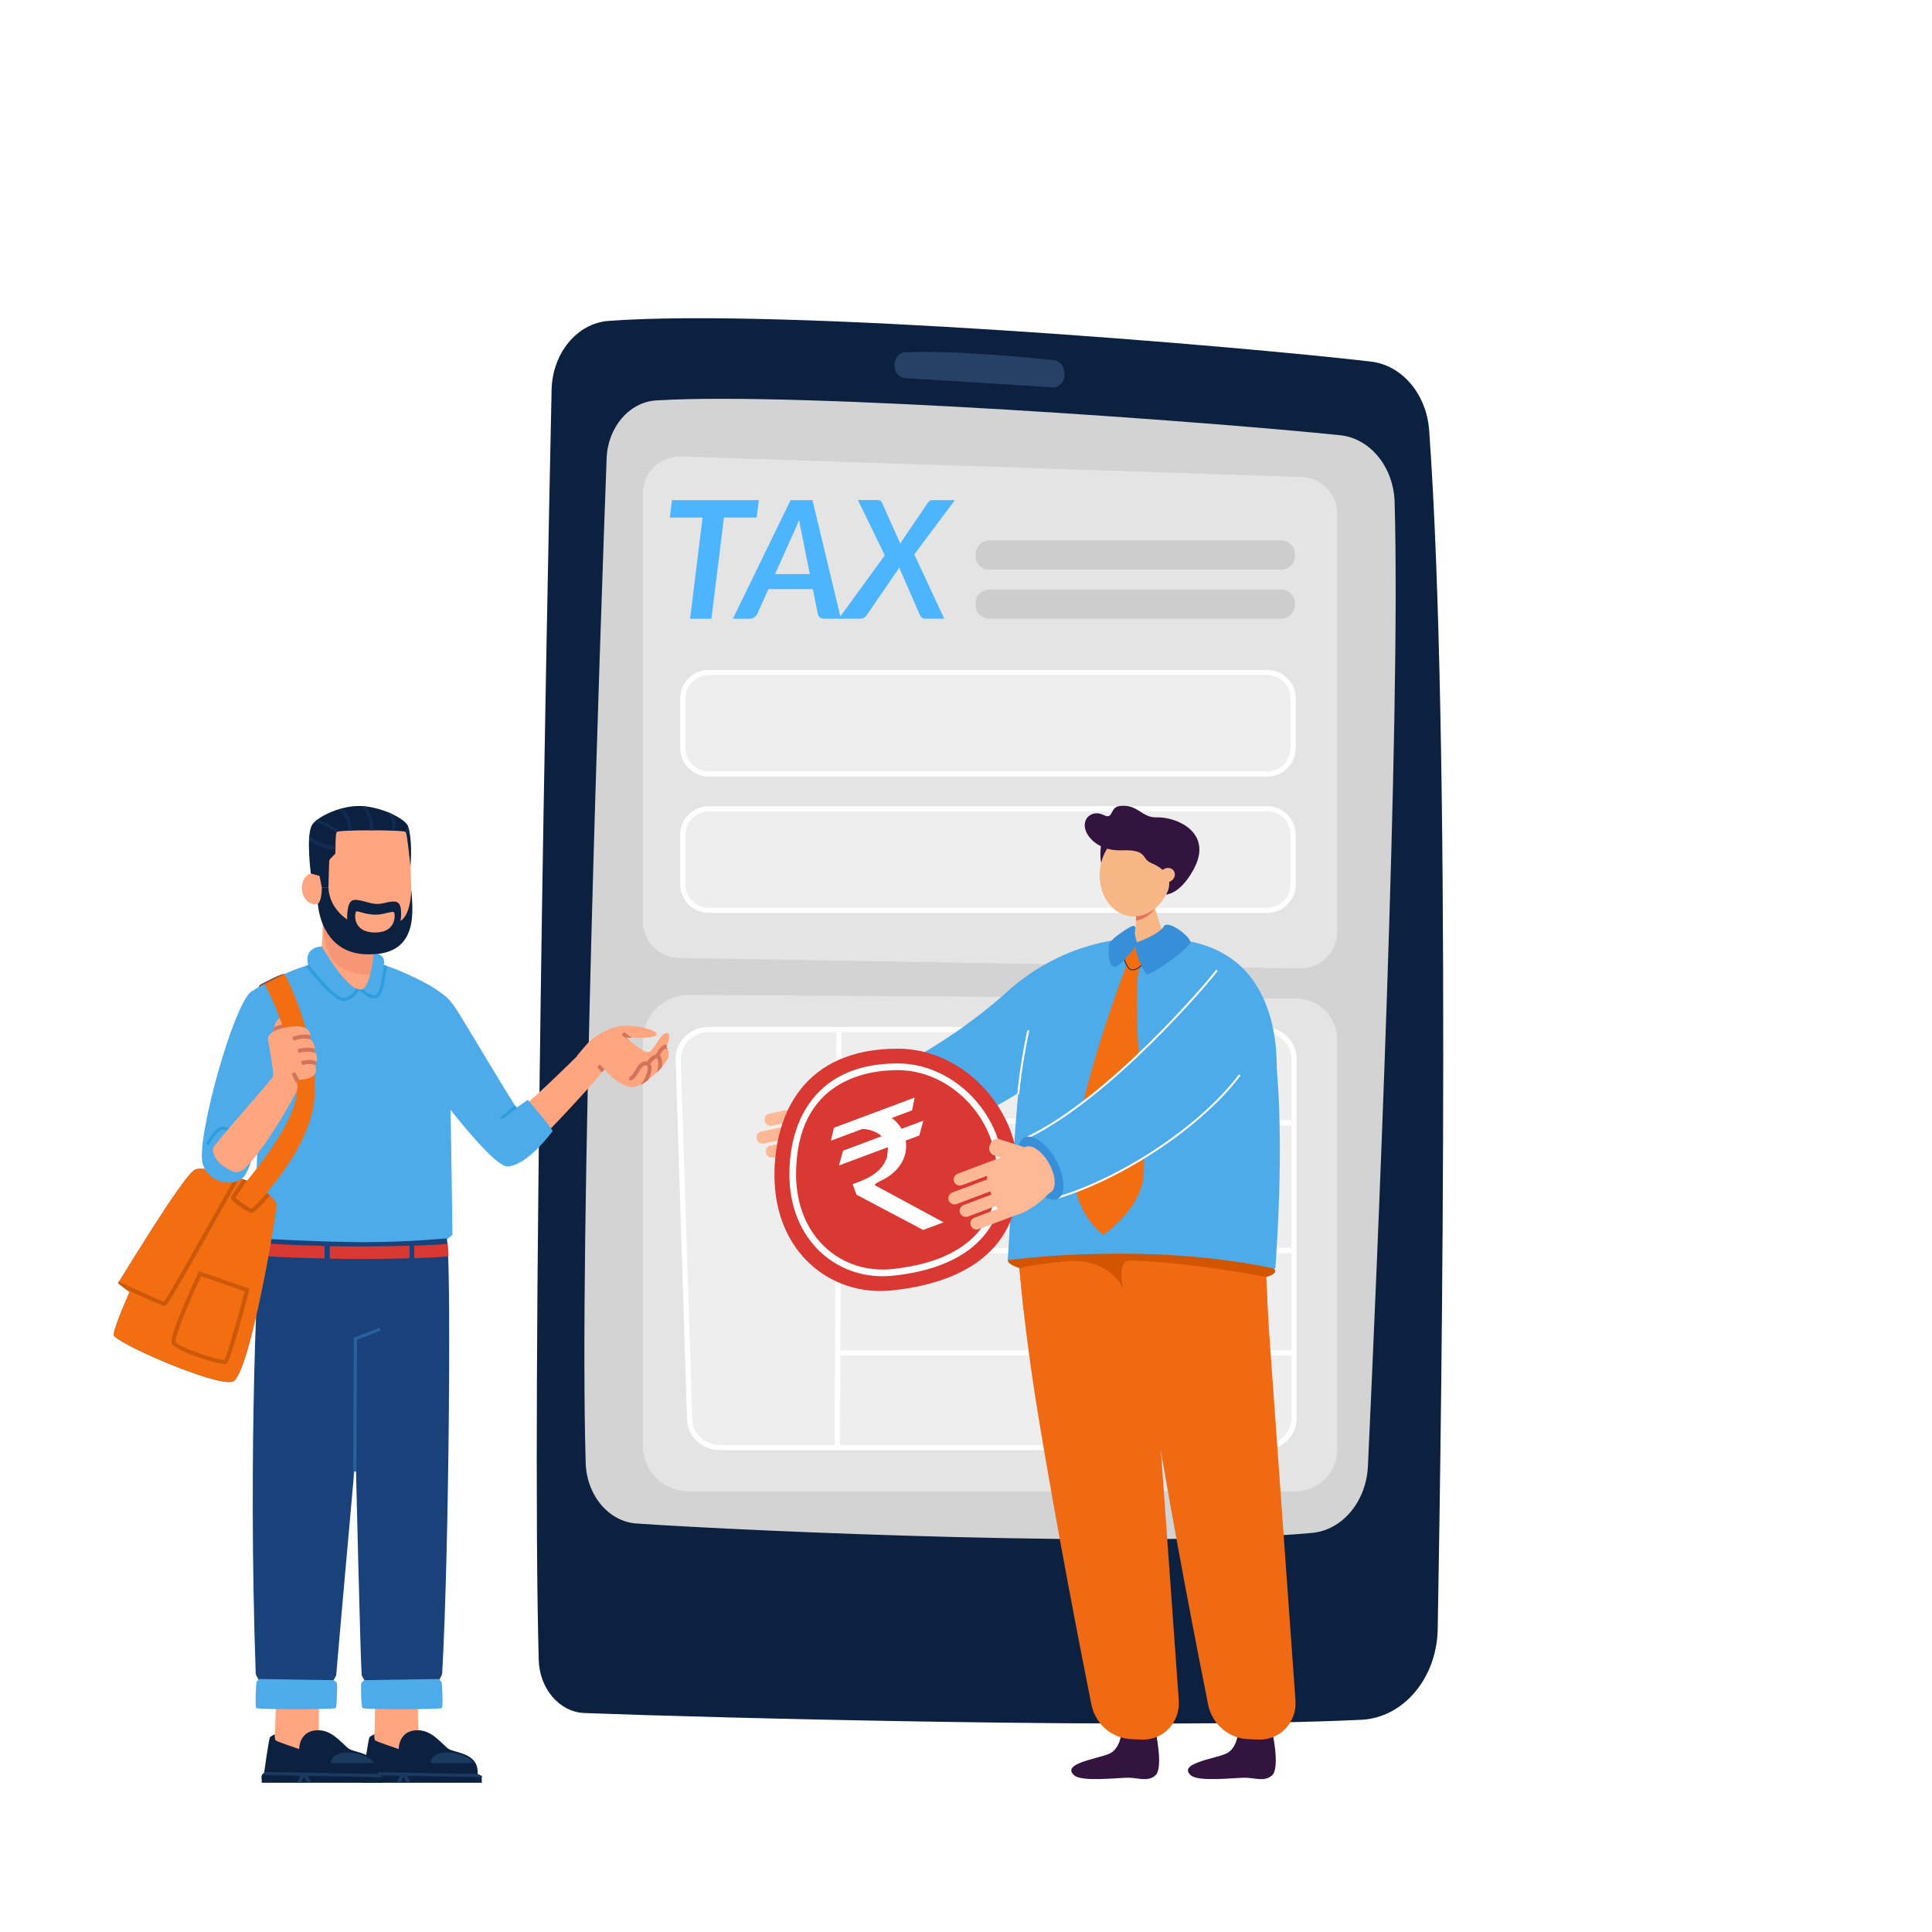
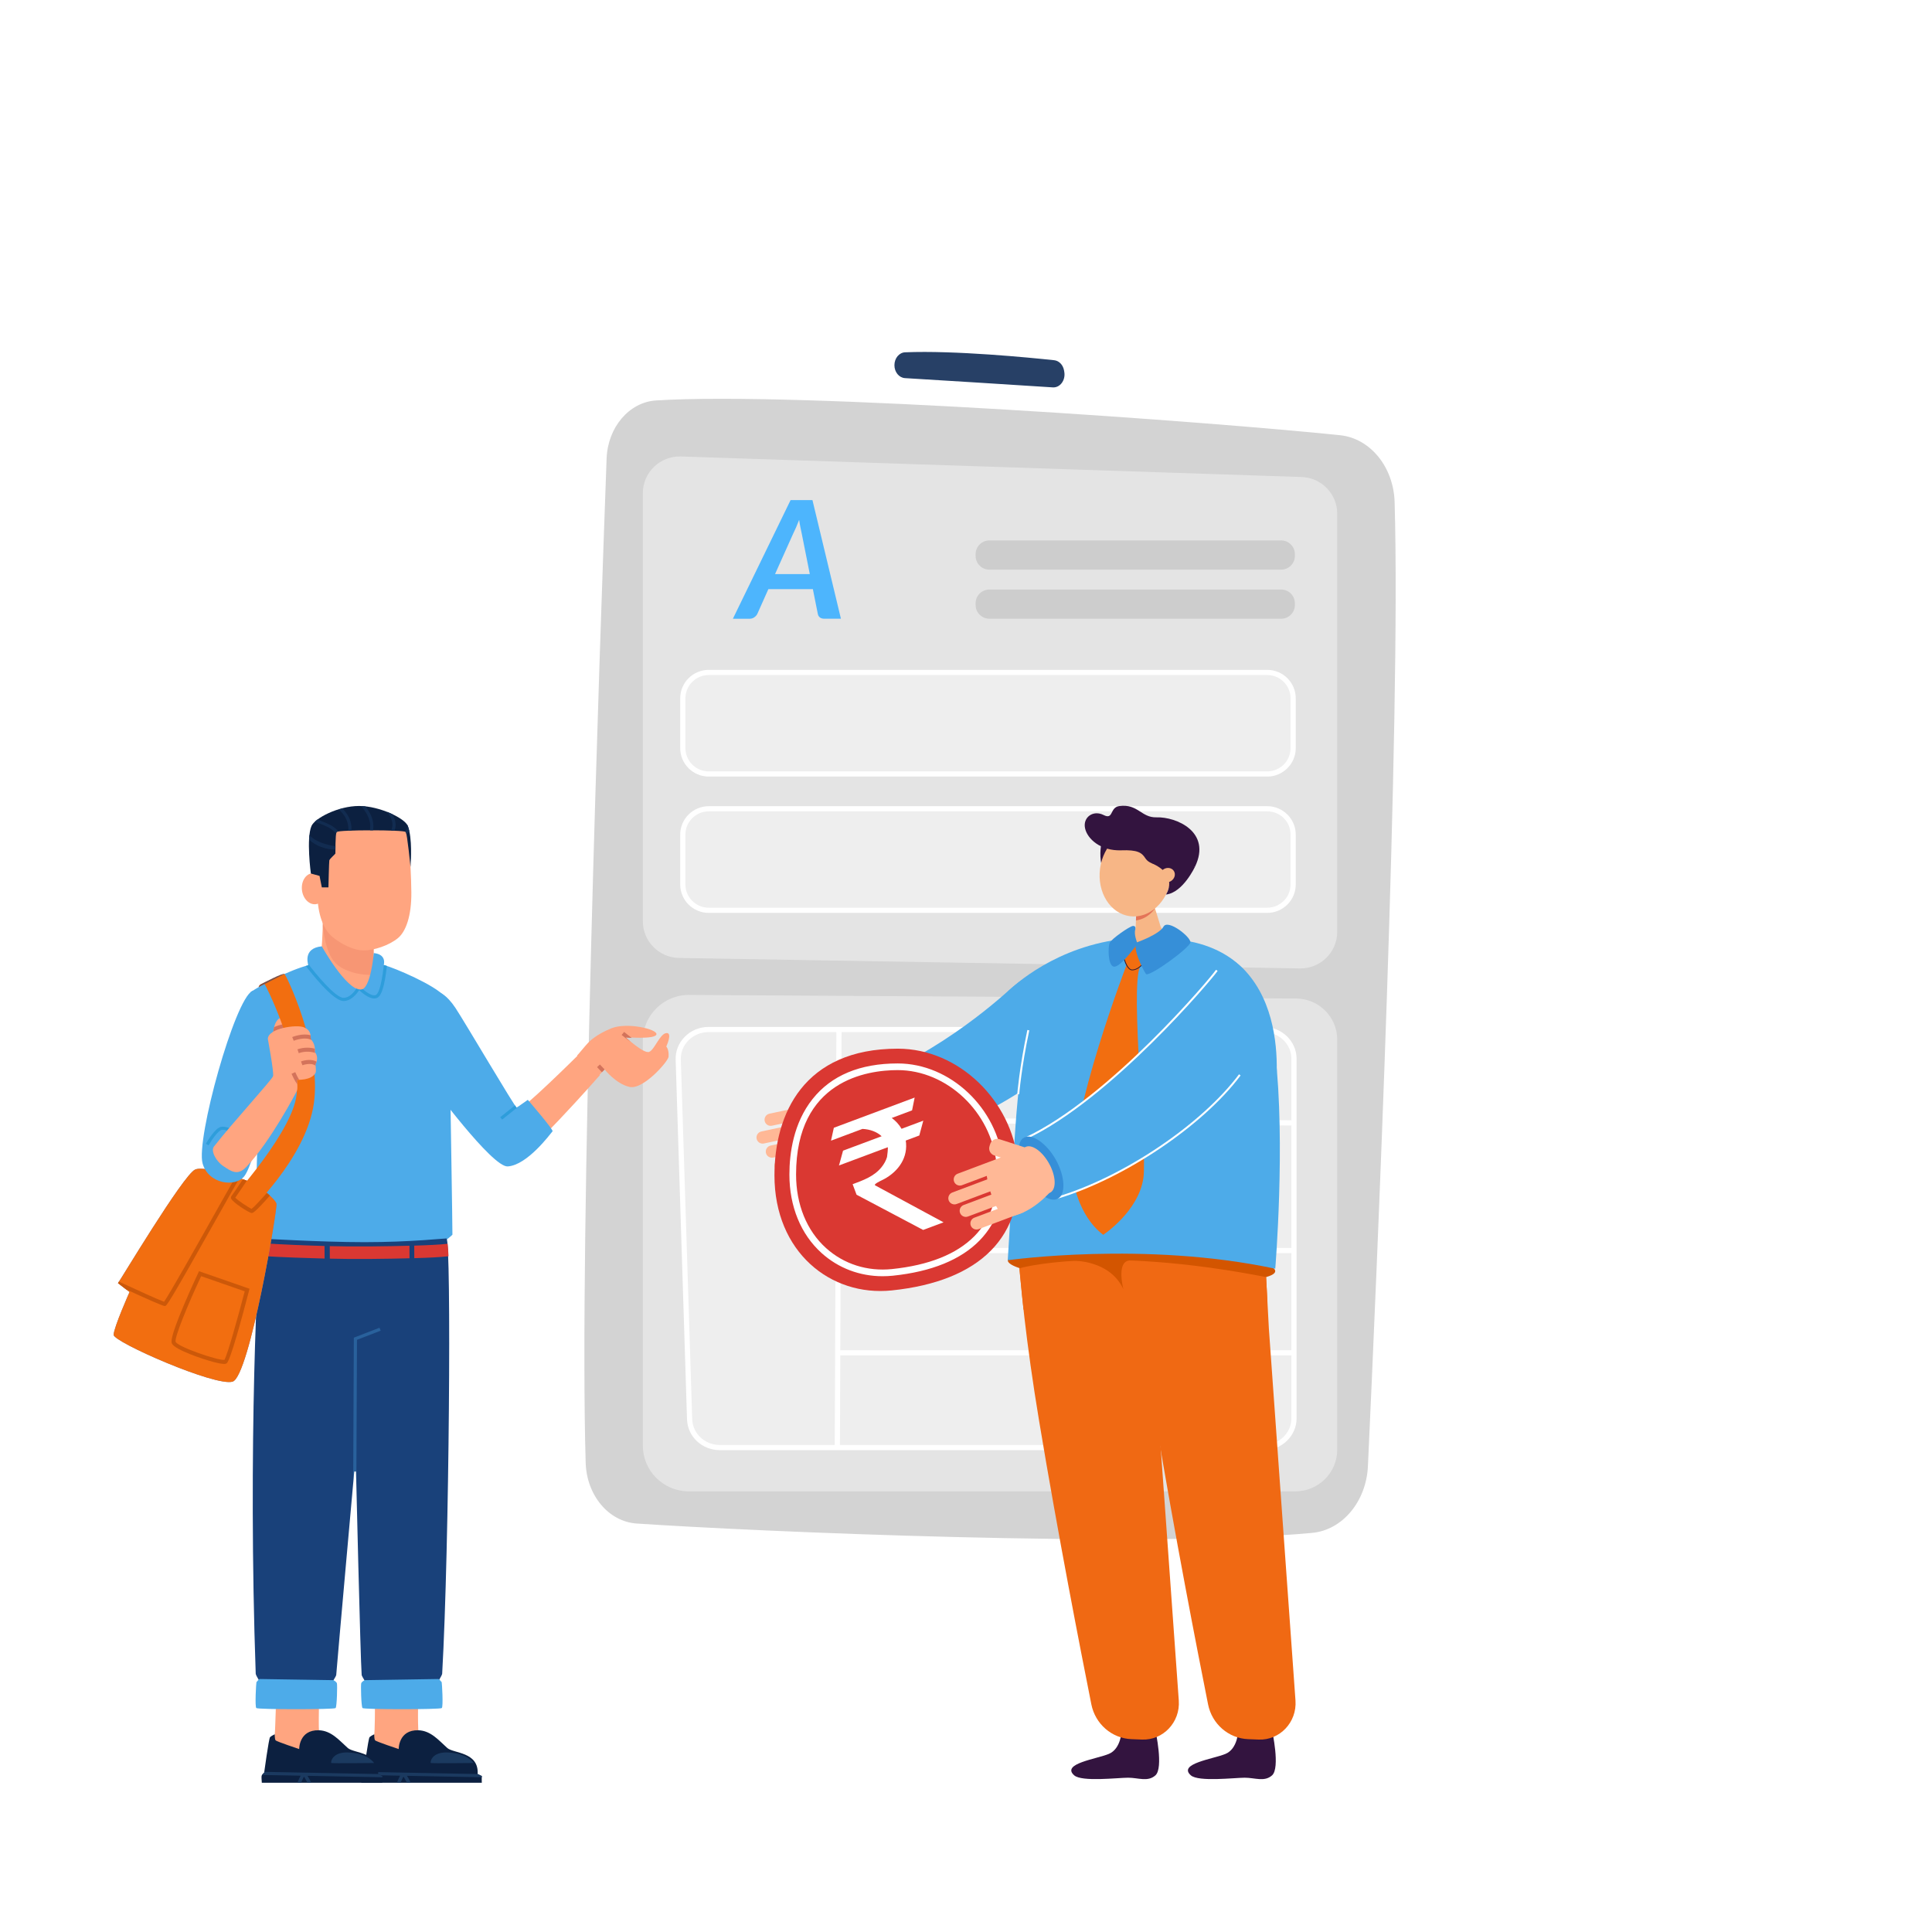
<svg xmlns="http://www.w3.org/2000/svg" width="170" height="170" viewBox="0 0 170 170" fill="none">
  <rect width="170" height="170" fill="white" />
  <g clip-path="url(#clip0_8962_6560)">
-     <path d="M48.536 34.303C48.115 54.005 46.753 121.968 47.403 146.05C47.472 148.602 49.231 150.65 51.424 150.733C62.273 151.146 102.048 152.192 119.794 151.326C123.49 151.146 126.429 147.662 126.506 143.361C126.874 122.68 127.688 64.514 125.754 37.869C125.523 34.676 123.368 32.134 120.626 31.815C108.813 30.441 68.868 27.081 53.535 28.238C50.771 28.447 48.604 31.081 48.536 34.303Z" fill="#0C2040" />
    <path d="M53.376 40.347C52.792 56.251 50.95 109.156 51.535 128.718C51.621 131.577 53.557 133.889 56.014 134.057C66.125 134.745 100.624 136.262 115.455 134.882C118.126 134.633 120.22 132.121 120.366 129.01C121.117 112.787 123.276 63.523 122.715 44.18C122.626 41.094 120.57 38.574 117.926 38.297C106.987 37.154 70.33 34.437 57.726 35.236C55.36 35.387 53.478 37.594 53.376 40.347Z" fill="#D3D3D3" />
    <path d="M78.702 32.136C78.702 32.74 79.107 33.238 79.627 33.271C82.19 33.428 89.408 33.869 92.635 34.086C93.271 34.13 93.771 33.463 93.65 32.736L93.63 32.612C93.547 32.115 93.194 31.743 92.76 31.696C90.58 31.463 83.999 30.819 79.639 31C79.113 31.022 78.702 31.527 78.702 32.136Z" fill="#274066" />
    <path opacity="0.39" d="M60.496 131.229C58.305 131.163 56.563 129.377 56.563 127.198V91.578C56.563 89.296 58.466 87.468 60.76 87.547L114.045 87.861C116.047 87.873 117.665 89.49 117.665 91.481V127.558C117.665 129.585 116.013 131.228 113.974 131.228H60.496V131.229Z" fill="white" />
    <path opacity="0.39" d="M117.664 81.994C117.664 83.793 116.18 85.244 114.371 85.213L59.697 84.292C57.949 84.23 56.565 82.804 56.565 81.065V43.392C56.565 41.568 58.086 40.105 59.92 40.166L114.526 41.973C116.277 42.031 117.665 43.459 117.665 45.2L117.664 81.994Z" fill="white" />
    <path opacity="0.77" d="M112.726 50.124H87.059C86.39 50.124 85.847 49.586 85.847 48.919V48.759C85.847 48.095 86.389 47.554 87.059 47.554H112.726C113.394 47.554 113.938 48.093 113.938 48.759V48.919C113.938 49.586 113.396 50.124 112.726 50.124Z" fill="#C6C6C6" />
    <path opacity="0.77" d="M112.726 54.443H87.059C86.39 54.443 85.847 53.904 85.847 53.238V53.078C85.847 52.413 86.389 51.873 87.059 51.873H112.726C113.394 51.873 113.938 52.412 113.938 53.078V53.238C113.938 53.904 113.396 54.443 112.726 54.443Z" fill="#C6C6C6" />
    <path opacity="0.39" d="M111.266 127.375H63.425C61.982 127.375 60.799 126.269 60.755 124.878L59.756 93.242C59.711 91.79 60.918 90.588 62.425 90.588H111.266C112.74 90.588 113.937 91.74 113.937 93.162V124.799C113.937 126.223 112.74 127.375 111.266 127.375Z" fill="white" />
    <path d="M111.19 127.602H63.349C61.771 127.602 60.498 126.409 60.452 124.886L59.452 93.249C59.428 92.501 59.708 91.788 60.239 91.243C60.792 90.675 61.542 90.362 62.349 90.362H111.19C112.789 90.362 114.089 91.62 114.089 93.165V124.802C114.089 126.345 112.789 127.602 111.19 127.602ZM62.349 90.816C61.667 90.816 61.034 91.08 60.567 91.558C60.122 92.015 59.889 92.609 59.908 93.234L60.908 124.87C60.948 126.147 62.02 127.147 63.349 127.147H111.19C112.536 127.147 113.633 126.094 113.633 124.799V93.164C113.633 91.869 112.538 90.816 111.19 90.816H62.349Z" fill="white" />
    <path d="M73.595 90.388L73.45 127.374L73.907 127.376L74.053 90.39L73.595 90.388Z" fill="white" />
    <path d="M101.725 90.388L101.579 127.374L102.037 127.376L102.183 90.39L101.725 90.388Z" fill="white" />
    <path d="M73.824 98.319L73.821 98.774L113.861 99.034L113.864 98.579L73.824 98.319Z" fill="white" />
    <path d="M113.858 109.808H73.711V110.263H113.858V109.808Z" fill="white" />
    <path d="M113.914 118.807H73.768V119.262H113.914V118.807Z" fill="white" />
    <path d="M111.502 68.333H62.368C60.981 68.333 59.853 67.211 59.853 65.832V61.442C59.853 60.063 60.981 58.942 62.368 58.942H111.501C112.888 58.942 114.015 60.063 114.015 61.442V65.832C114.015 67.21 112.888 68.333 111.502 68.333ZM62.368 59.397C61.234 59.397 60.311 60.315 60.311 61.442V65.832C60.311 66.96 61.234 67.878 62.368 67.878H111.501C112.635 67.878 113.558 66.96 113.558 65.832V61.442C113.558 60.315 112.635 59.397 111.501 59.397H62.368Z" fill="white" />
    <path opacity="0.39" d="M111.295 68.105H62.276C60.983 68.105 59.933 67.061 59.933 65.775V61.498C59.933 60.212 60.983 59.169 62.276 59.169H111.295C112.588 59.169 113.638 60.212 113.638 61.498V65.775C113.638 67.062 112.59 68.105 111.295 68.105Z" fill="white" />
-     <path d="M66.774 44.003L66.578 45.541H63.702L62.598 54.444H60.723L61.82 45.541H58.938L59.127 44.003H66.774Z" fill="#4DB5FD" />
    <path d="M73.995 54.443H72.534C72.37 54.443 72.239 54.404 72.142 54.328C72.045 54.251 71.984 54.148 71.961 54.018L71.525 51.837H67.611L66.638 54.018C66.585 54.128 66.497 54.227 66.377 54.314C66.255 54.401 66.121 54.445 65.971 54.445H64.488L69.565 44.004H71.489L73.995 54.443ZM68.198 50.514H71.256L70.544 46.939C70.505 46.766 70.466 46.584 70.429 46.391C70.389 46.199 70.354 45.983 70.319 45.742C70.227 45.983 70.136 46.205 70.047 46.41C69.958 46.615 69.874 46.794 69.797 46.947L68.198 50.514Z" fill="#4DB5FD" />
-     <path d="M77.851 48.868L75.491 44.001H77.198C77.325 44.001 77.415 44.02 77.47 44.056C77.526 44.091 77.573 44.153 77.612 44.24L79.224 47.843C79.272 47.742 79.33 47.641 79.399 47.54L81.628 44.262C81.743 44.088 81.887 44.003 82.056 44.003H84.024L80.45 48.783L83.087 54.443H81.401C81.275 54.443 81.178 54.409 81.108 54.342C81.037 54.275 80.983 54.201 80.944 54.119L79.121 49.938C79.096 49.977 79.074 50.016 79.052 50.053C79.03 50.092 79.007 50.131 78.983 50.168L76.267 54.117C76.184 54.238 76.095 54.322 75.998 54.37C75.901 54.418 75.795 54.442 75.678 54.442H73.797L77.851 48.868Z" fill="#4DB5FD" />
    <path opacity="0.39" d="M111.295 80.248H62.276C60.983 80.248 59.933 79.205 59.933 77.919V73.642C59.933 72.356 60.983 71.313 62.276 71.313H111.295C112.588 71.313 113.638 72.356 113.638 73.642V77.919C113.638 79.206 112.59 80.248 111.295 80.248Z" fill="white" />
    <path d="M111.502 80.327H62.368C60.981 80.327 59.853 79.206 59.853 77.827V73.437C59.853 72.058 60.981 70.937 62.368 70.937H111.501C112.888 70.937 114.015 72.058 114.015 73.437V77.827C114.015 79.206 112.888 80.327 111.502 80.327ZM62.368 71.392C61.234 71.392 60.311 72.31 60.311 73.437V77.827C60.311 78.954 61.234 79.872 62.368 79.872H111.501C112.635 79.872 113.558 78.954 113.558 77.827V73.437C113.558 72.31 112.635 71.392 111.501 71.392H62.368Z" fill="white" />
  </g>
  <path d="M74.028 95.822C81.753 93.558 88.047 87.779 88.753 87.155C91.936 84.345 94.654 84.409 95.631 85.262C96.547 86.062 96.125 89.364 95.966 89.739C93.732 95.007 83.56 100.319 76.073 101.388L74.028 95.822Z" fill="#4DABE9" />
  <path d="M76.085 101.483C75.314 101.756 74.221 100.638 73.657 99.1C73.093 97.564 73.183 95.989 73.953 95.716C74.723 95.443 75.879 96.571 76.442 98.109C77.007 99.647 76.855 101.21 76.085 101.483Z" fill="#2F1A31" />
  <path d="M75.51 100.848C74.919 101.06 74.084 100.269 73.649 99.087C73.214 97.904 73.344 96.773 73.935 96.562C74.526 96.351 75.361 97.139 75.796 98.324C76.231 99.507 76.104 100.637 75.51 100.848Z" fill="#F7B686" />
  <path d="M72.96 100.253C73.022 100.544 72.835 100.832 72.545 100.894L68.035 101.856C67.744 101.918 67.456 101.731 67.394 101.441C67.332 101.15 67.518 100.862 67.809 100.8L72.319 99.838C72.609 99.776 72.9 99.962 72.96 100.253Z" fill="#FFB896" />
  <path d="M72.673 98.901C72.735 99.192 72.549 99.48 72.258 99.542L67.217 100.618C66.926 100.68 66.638 100.494 66.576 100.203C66.514 99.912 66.7 99.624 66.991 99.562L72.035 98.486C72.323 98.424 72.611 98.61 72.673 98.901Z" fill="#FFB896" />
  <path d="M75.219 97.978L75.135 98.149C74.976 98.469 74.581 98.604 74.26 98.442L71.129 96.882C70.809 96.723 70.674 96.328 70.836 96.007L70.921 95.836C71.079 95.515 71.475 95.381 71.795 95.543L74.926 97.103C75.249 97.262 75.381 97.657 75.219 97.978Z" fill="#F7B686" />
  <path d="M72.384 97.55C72.446 97.841 72.26 98.129 71.969 98.191L67.926 99.053C67.635 99.115 67.347 98.929 67.285 98.638C67.223 98.347 67.409 98.059 67.7 97.997L71.743 97.135C72.034 97.073 72.322 97.259 72.384 97.55Z" fill="#FFB896" />
  <path d="M75.725 100.623C75.725 100.623 73.449 102.708 71.285 102.348C70.537 102.223 69.796 98.221 70.467 97.696C71.138 97.172 73.924 96.856 73.924 96.856L75.725 100.623Z" fill="#F7B686" />
  <path d="M73.251 101.595C73.313 101.886 73.126 102.172 72.836 102.234L68.803 103.093C68.512 103.156 68.226 102.969 68.164 102.678C68.102 102.388 68.288 102.102 68.579 102.04L72.612 101.18C72.903 101.118 73.188 101.307 73.251 101.595Z" fill="#F7B686" />
  <path d="M98.697 152.272C98.697 152.272 98.657 153.875 97.573 154.327C96.49 154.78 93.349 155.187 94.522 156.216C95.195 156.807 98.368 156.424 99.266 156.424C100.162 156.424 101.002 156.815 101.668 156.216C102.401 155.557 101.668 152.272 101.668 152.272C101.668 152.272 100.895 152.675 100.2 152.658C99.196 152.633 98.697 152.272 98.697 152.272Z" fill="#33143F" />
  <path d="M89.343 103.932C89.343 103.932 89.127 111.161 91.433 125.03C93.097 135.041 95.065 145.129 96.029 149.967C96.375 151.697 97.828 152.961 99.555 153.031L100.482 153.068C102.345 153.143 103.859 151.542 103.724 149.637L101.384 116.915L100.807 106.146L89.343 103.932Z" fill="#F06913" />
  <path d="M108.96 152.272C108.96 152.272 108.921 153.875 107.837 154.327C106.754 154.78 103.613 155.187 104.786 156.216C105.459 156.807 108.632 156.424 109.529 156.424C110.426 156.424 111.266 156.815 111.932 156.216C112.665 155.557 111.932 152.272 111.932 152.272C111.932 152.272 111.159 152.675 110.464 152.658C109.462 152.633 108.96 152.272 108.96 152.272Z" fill="#33143F" />
  <path d="M99.61 103.932C99.61 103.932 99.394 111.161 101.702 125.03C103.367 135.041 105.335 145.129 106.299 149.967C106.644 151.697 108.098 152.961 109.822 153.031L110.749 153.068C112.612 153.143 114.128 151.542 113.992 149.637L111.651 116.915L111.074 106.146L99.61 103.932Z" fill="#F06913" />
  <path d="M112.209 111.854C112.187 112.726 106.911 113.071 100.389 112.87C93.867 112.666 88.654 111.764 88.676 110.892C88.698 110.02 93.946 109.508 100.471 109.712C106.993 109.913 112.231 110.982 112.209 111.854Z" fill="#D35500" />
  <path d="M110.609 87.161C110.609 87.161 109.456 82.589 100.946 82.542C88.674 82.475 89.81 93.753 88.674 110.89C88.674 110.89 100.762 109.181 112.212 111.638C112.212 111.638 113.126 100.621 112.207 92.667C111.929 90.274 111.226 88.778 110.609 87.161Z" fill="#4DABE9" />
  <path d="M112.189 96.275L108.196 89.581C108.196 89.581 96.026 90.687 92.796 90.155C89.566 89.623 88.678 87.251 88.678 87.251C88.678 87.251 92.12 83.69 97.969 82.738C98.518 82.649 99.087 82.582 99.678 82.544C100.67 82.48 101.659 82.564 102.635 82.604C114.351 83.064 112.189 96.275 112.189 96.275Z" fill="#4DABE9" />
  <path d="M89.7 111.598C89.7 111.598 96.769 109.519 111.407 112.373L111.519 114.478L90.061 115.236L89.7 111.598Z" fill="#F06913" />
  <path d="M94.508 110.942C94.508 110.942 97.637 110.865 98.847 113.429C98.847 113.429 98.171 110.87 99.488 110.91C100.032 110.927 98.944 110.559 98.944 110.559L94.508 110.942Z" fill="#D35500" />
  <path d="M103.71 82.742C102.831 83.828 101.248 83.674 100.011 83.127C99.017 82.687 99.158 82.697 99.295 82.536C99.633 82.141 99.911 82.044 99.929 81.589L99.954 80.993L99.956 80.918L99.988 80.14L100.043 78.799L100.187 75.27L101.288 78.819L101.474 79.422L102.115 81.497C102.324 82.165 103.703 82.742 103.71 82.742Z" fill="#F7B686" />
  <path d="M101.609 79.954C101.609 79.954 101.08 80.831 99.954 80.995L99.957 80.921L99.989 80.143C100.595 80.083 101.609 79.954 101.609 79.954Z" fill="#E47458" />
  <path d="M100.925 83.304C100.925 83.304 99.429 82.842 99.032 83.2C98.634 83.558 98.927 85.2 99.616 85.347C100.306 85.493 101.606 83.7 100.925 83.304Z" fill="#F26E10" />
  <path d="M100.048 82.916C100.048 82.916 101.998 82.226 102.381 81.537C102.761 80.847 104.781 82.442 104.746 82.916C104.712 83.391 101.072 86.032 100.833 85.699C100.597 85.366 99.571 83.369 100.048 82.916Z" fill="#368FD8" />
  <path d="M100.049 82.916C100.049 82.916 99.758 82.193 99.897 81.798C99.897 81.798 99.989 81.452 99.694 81.475C99.395 81.5 97.778 82.628 97.636 82.973C97.495 83.319 97.47 84.936 97.994 85.055C98.518 85.175 99.778 83.438 99.927 83.264C100.074 83.092 100.049 82.916 100.049 82.916Z" fill="#368FD8" />
  <path d="M99.201 84.711C99.201 84.711 94.057 98.044 94.4 103.632C94.4 103.632 94.763 106.892 97.073 108.654C97.073 108.654 100.194 106.609 100.612 103.632C100.957 101.187 99.431 87.019 100.311 85.064L99.201 84.711Z" fill="#F26E10" />
  <path d="M99.63 85.381C99.625 85.381 99.623 85.381 99.618 85.381C99.163 85.374 98.917 84.487 98.907 84.449L98.976 84.432C98.979 84.439 99.22 85.304 99.62 85.312C99.623 85.312 99.627 85.312 99.63 85.312C100.037 85.312 100.403 84.934 100.405 84.929L100.457 84.979C100.442 84.996 100.067 85.381 99.63 85.381Z" fill="#2F1A31" />
  <path d="M96.924 74.191C96.924 74.191 96.701 75.05 96.924 76.126C97.148 77.202 98.243 74.556 98.243 74.556L96.924 74.191Z" fill="#33143F" />
  <path d="M96.793 76.436C97.066 74.354 98.689 72.848 100.416 73.077C102.143 73.303 103.32 75.176 103.047 77.258C102.774 79.341 101.151 80.846 99.424 80.618C97.697 80.392 96.52 78.518 96.793 76.436Z" fill="#F7B686" />
  <path d="M103.126 76.168L101.6 76.009C101.265 75.974 100.957 75.793 100.775 75.509C100.462 75.02 100.087 74.769 98.661 74.821C96.857 74.888 95.666 73.815 95.473 72.87C95.274 71.906 96.196 71.255 97.103 71.713C98.007 72.172 97.62 71.047 98.492 70.927C100.119 70.704 100.425 71.959 101.757 71.919C103.503 71.864 106.634 73.193 105.148 76.269L103.126 76.168Z" fill="#33143F" />
  <path d="M105.146 76.269C105.146 76.269 104.093 78.546 102.597 78.712C102.597 78.712 103.807 76.978 101.258 75.922C101.258 75.922 103.598 75.554 105.146 76.269Z" fill="#33143F" />
  <path d="M103.039 77.525C102.719 77.728 102.314 77.661 102.13 77.376C101.948 77.09 102.06 76.692 102.381 76.489C102.701 76.285 103.106 76.352 103.29 76.638C103.472 76.926 103.36 77.323 103.039 77.525Z" fill="#F7B686" />
  <path d="M90.202 100.185C97.505 96.799 106.554 86.169 107.071 85.381C107.486 84.748 108.902 85.834 109.993 86.532C111.017 87.188 111.091 90.515 110.989 90.91C109.563 96.451 100.293 103.214 93.049 105.386L90.202 100.185Z" fill="#4DABE9" />
  <path d="M93.006 105.489L90.079 100.147L90.163 100.107C97.575 96.671 106.548 86.019 106.997 85.335L107.142 85.43C106.694 86.113 97.747 96.733 90.32 100.226L93.09 105.285C98.917 103.521 105.755 98.907 109.025 94.529L109.162 94.631C105.859 99.051 98.944 103.71 93.073 105.469L93.006 105.489Z" fill="white" />
  <path d="M93.077 105.477C92.357 105.863 91.109 104.918 90.322 103.482C89.534 102.046 89.39 100.478 90.111 100.093C90.831 99.708 92.143 100.652 92.928 102.088C93.716 103.524 93.798 105.092 93.077 105.477Z" fill="#368FD8" />
  <path d="M92.411 104.938C91.857 105.234 90.916 104.578 90.309 103.472C89.703 102.367 89.661 101.229 90.217 100.933C90.772 100.637 91.713 101.293 92.319 102.399C92.926 103.502 92.966 104.64 92.411 104.938Z" fill="#FFB896" />
  <path d="M68.146 103.424C68.146 98.025 70.713 92.275 79.002 92.275C84.401 92.275 89.023 96.882 89.565 102.251C90.226 108.778 86.263 112.742 78.46 113.547C73.094 114.101 68.146 110.172 68.146 103.424Z" fill="#DA3832" />
  <path d="M77.659 112.297C75.648 112.297 73.767 111.586 72.289 110.254C70.465 108.609 69.461 106.157 69.461 103.349C69.461 101.488 69.814 98.825 71.499 96.705C73.149 94.628 75.668 93.574 78.988 93.574C83.615 93.574 87.774 97.498 88.263 102.323C88.84 108.018 85.394 111.544 78.558 112.252C78.255 112.282 77.957 112.297 77.659 112.297ZM78.988 94.161C76.299 94.161 70.048 95.055 70.048 103.349C70.048 105.988 70.985 108.286 72.682 109.817C74.252 111.233 76.317 111.892 78.496 111.666C81.736 111.33 84.174 110.356 85.739 108.773C87.294 107.198 87.948 105.046 87.68 102.38C87.22 97.848 83.321 94.161 78.988 94.161Z" fill="white" />
  <path d="M79.697 100.36L80.891 99.914L81.242 98.61L79.33 99.325C79.109 98.942 78.812 98.624 78.467 98.372L80.255 97.703L80.482 96.577L73.371 99.235L73.122 100.369L75.888 99.335C76.569 99.367 77.166 99.597 77.578 99.98L74.181 101.249L73.873 102.378L73.819 102.553L78.113 100.948C78.156 100.932 78.072 101.743 78.051 101.81C77.952 102.141 77.777 102.445 77.559 102.713C76.912 103.511 75.966 103.849 75.025 104.201L75.37 105.125L81.229 108.225L83.025 107.554C82.579 107.311 82.13 107.07 81.68 106.828C80.787 106.348 79.897 105.866 79.002 105.381C78.339 105.021 77.674 104.665 77.011 104.305C76.83 104.206 77.499 103.9 77.566 103.867C78.877 103.246 79.835 102.066 79.727 100.607C79.726 100.584 79.694 100.353 79.698 100.352L79.697 100.36Z" fill="white" />
  <path d="M89.804 104.728C89.908 105.006 89.767 105.319 89.488 105.423L85.172 107.043C84.894 107.148 84.581 107.006 84.477 106.728C84.372 106.45 84.514 106.136 84.792 106.032L89.108 104.412C89.386 104.305 89.7 104.449 89.804 104.728Z" fill="#FFB896" />
  <path d="M89.318 103.433C89.422 103.711 89.28 104.024 89.002 104.129L84.174 105.943C83.896 106.047 83.583 105.905 83.478 105.627C83.374 105.349 83.516 105.036 83.794 104.931L88.622 103.117C88.9 103.013 89.213 103.155 89.318 103.433Z" fill="#FFB896" />
  <path d="M91.701 102.141L91.642 102.325C91.53 102.668 91.162 102.857 90.819 102.745L87.49 101.669C87.147 101.56 86.958 101.19 87.07 100.847L87.129 100.663C87.239 100.32 87.609 100.131 87.952 100.243L91.281 101.319C91.622 101.428 91.811 101.798 91.701 102.141Z" fill="#FFB896" />
  <path d="M88.832 102.138C88.936 102.416 88.795 102.729 88.516 102.834L84.648 104.287C84.37 104.392 84.056 104.25 83.952 103.972C83.848 103.693 83.989 103.38 84.268 103.276L88.136 101.822C88.415 101.718 88.728 101.86 88.832 102.138Z" fill="#FFB896" />
  <path d="M92.591 104.68C92.591 104.68 90.648 107.08 88.457 107.046C87.699 107.033 86.372 103.184 86.956 102.566C87.54 101.947 90.248 101.221 90.248 101.221L92.591 104.68Z" fill="#FFB896" />
  <path d="M90.29 106.01C90.395 106.288 90.253 106.599 89.975 106.703L86.114 108.154C85.835 108.258 85.525 108.117 85.42 107.839C85.316 107.56 85.458 107.25 85.736 107.145L89.597 105.694C89.873 105.592 90.186 105.734 90.29 106.01Z" fill="#FFB896" />
  <path d="M89.682 96.282L89.511 96.27C89.513 96.248 89.7 93.919 90.4 90.627L90.569 90.662C89.868 93.942 89.685 96.26 89.682 96.282Z" fill="white" />
  <path d="M27.935 85.751C28.084 85.473 28.373 83.885 28.415 80.747H32.855C32.897 83.91 32.858 85.52 33.004 85.801C33.126 86.032 34.761 86.569 34.761 86.569C34.706 88.144 33.049 89.237 30.507 89.237C27.935 89.237 26.218 88.186 26.174 86.611C26.176 86.616 27.784 86.035 27.935 85.751Z" fill="#FFA580" />
  <path opacity="0.3" d="M28.637 82.847C28.545 82.472 28.476 82.092 28.429 81.709C28.419 81.622 28.401 81.498 28.401 81.498L28.399 81.495C28.406 81.257 28.411 81.008 28.414 80.75H32.854C32.894 83.821 32.859 85.426 32.991 85.776C32.842 85.801 32.675 85.786 32.531 85.784C31.597 85.769 30.501 85.518 29.743 84.944C29.105 84.457 28.821 83.597 28.637 82.847Z" fill="#E47458" />
  <path d="M32.984 148.315L36.816 148.394C36.776 149.766 36.741 152.539 36.873 152.7C37.024 152.887 37.713 155.608 37.713 155.608L32.452 155.222C32.452 155.222 32.88 152.874 32.929 152.638C32.974 152.43 33.016 150.526 32.984 148.315Z" fill="#FFA580" />
  <path d="M31.792 156.87C31.772 156.559 31.748 156.306 31.79 156.221C31.857 156.09 31.998 155.985 31.998 155.985C31.998 155.985 32.408 152.969 32.518 152.857C32.625 152.745 32.93 152.603 32.93 152.603C32.93 152.603 32.92 153.016 33.002 153.13C33.084 153.242 35.082 153.901 35.082 153.901C35.082 153.901 35.057 152.203 36.806 152.248C37.922 152.276 38.64 153.173 39.361 153.811C39.905 154.293 42.141 154.134 42.029 156.1L42.395 156.276C42.395 156.276 42.38 156.701 42.392 156.78C42.395 156.798 42.395 156.825 42.395 156.865H31.792V156.87Z" fill="#0C2040" />
  <path d="M31.999 155.987C31.999 155.987 32.004 155.96 32.009 155.908C33.88 155.943 40.137 156.062 42.03 156.099V156.102L42.395 156.278C42.395 156.278 42.393 156.32 42.393 156.383C41.615 156.368 38.527 156.308 35.813 156.258C35.938 156.45 36.067 156.708 36.141 156.87H35.806C35.699 156.653 35.582 156.442 35.503 156.328C35.423 156.455 35.316 156.708 35.252 156.87H34.924C34.926 156.867 34.926 156.862 34.929 156.86C35.041 156.584 35.127 156.385 35.205 156.246C33.743 156.219 32.461 156.194 31.813 156.181C31.887 156.069 31.999 155.987 31.999 155.987Z" fill="#1B3A60" />
  <path d="M41.668 155.13C41.668 155.13 41.23 154.36 39.588 154.213C37.943 154.066 37.844 155.09 37.903 155.13C37.963 155.17 41.668 155.13 41.668 155.13Z" fill="#1B3A60" />
  <path d="M28.116 148.277C28.116 148.277 27.967 152.513 28.119 152.7C28.27 152.886 28.958 155.607 28.958 155.607L23.698 155.222C23.698 155.222 24.126 152.841 24.175 152.605C24.225 152.369 24.299 148.421 24.399 148.302C24.501 148.183 28.116 148.277 28.116 148.277Z" fill="#FFA580" />
  <path d="M23.037 156.87C23.017 156.559 22.992 156.306 23.034 156.221C23.101 156.09 23.243 155.985 23.243 155.985C23.243 155.985 23.653 152.969 23.762 152.857C23.869 152.745 24.175 152.603 24.175 152.603C24.175 152.603 24.165 153.016 24.247 153.13C24.329 153.242 26.326 153.901 26.326 153.901C26.326 153.901 26.302 152.203 28.051 152.248C29.166 152.276 29.884 153.173 30.605 153.811C31.149 154.293 33.386 154.134 33.274 156.1L33.639 156.276C33.639 156.276 33.624 156.701 33.636 156.78C33.639 156.798 33.639 156.825 33.639 156.865H23.037V156.87Z" fill="#0C2040" />
  <path d="M23.245 155.987C23.245 155.987 23.25 155.96 23.255 155.908C25.126 155.943 31.383 156.062 33.276 156.099V156.102L33.641 156.278C33.641 156.278 33.639 156.32 33.639 156.383C32.861 156.368 29.773 156.308 27.059 156.258C27.183 156.45 27.313 156.708 27.387 156.87H27.052C26.945 156.653 26.828 156.442 26.749 156.328C26.669 156.455 26.562 156.708 26.498 156.87H26.17C26.172 156.867 26.172 156.862 26.175 156.86C26.287 156.584 26.373 156.385 26.451 156.246C24.989 156.219 23.707 156.194 23.059 156.181C23.133 156.069 23.245 155.987 23.245 155.987Z" fill="#1B3A60" />
  <path d="M32.913 155.13C32.913 155.13 32.476 154.36 30.834 154.213C29.191 154.066 29.089 155.09 29.149 155.13C29.209 155.17 32.913 155.13 32.913 155.13Z" fill="#1B3A60" />
  <path d="M22.059 87.302C22.869 86.706 25.546 85.324 27.136 84.932C27.136 84.932 26.577 83.433 28.316 83.269C28.316 83.269 30.445 87.083 31.733 87.083C32.625 87.083 32.89 83.863 32.89 83.863C34.066 83.977 33.767 84.909 33.767 84.909C34.754 85.178 38.272 86.676 39.12 87.675C39.997 88.706 39.604 95.368 39.607 95.124C39.607 95.124 39.825 108.527 39.81 108.641C39.805 108.673 39.122 109.267 38.908 109.307C37.775 109.52 34.438 109.488 31.213 109.488C27.22 109.488 24.467 109.506 23.354 109.257C23.061 109.19 22.447 108.586 22.442 108.544C22.427 108.43 22.857 93.044 22.857 93.044C22.857 93.044 21.93 87.399 22.059 87.302Z" fill="#4DABE9" />
  <path d="M23.013 109.001C23.058 108.967 28.072 109.3 32.075 109.3C36.147 109.3 39.243 108.952 39.288 108.972C39.723 109.158 39.541 136.117 38.908 147.269C38.898 147.438 38.431 148.141 38.423 148.176C38.368 148.409 32.497 148.287 32.313 148.225C32.298 148.22 31.831 147.5 31.824 147.385C31.712 145.912 31.327 129.481 31.327 129.481H31.17C31.17 129.481 29.697 145.912 29.585 147.385C29.578 147.5 29.11 148.22 29.095 148.225C28.912 148.287 23.043 148.409 22.985 148.176C22.978 148.141 22.506 147.438 22.501 147.269C21.81 127.781 22.672 109.272 23.013 109.001Z" fill="#19417A" />
  <path d="M38.584 147.738C38.617 147.738 38.843 147.971 38.865 148.016C38.89 148.073 39.014 150.16 38.875 150.295C38.736 150.429 32.015 150.429 31.898 150.295C31.781 150.16 31.737 148.262 31.784 148.118C31.828 147.974 32.084 147.84 32.084 147.84C32.084 147.84 38.557 147.738 38.584 147.738Z" fill="#4DABE9" />
  <path d="M22.845 147.738C22.812 147.738 22.586 147.971 22.564 148.016C22.539 148.073 22.415 150.16 22.554 150.295C22.693 150.429 29.414 150.429 29.531 150.295C29.648 150.16 29.692 148.262 29.645 148.118C29.601 147.974 29.345 147.84 29.345 147.84C29.345 147.84 22.872 147.738 22.845 147.738Z" fill="#4DABE9" />
  <path d="M39.466 110.539C38.73 110.626 37.731 110.671 36.454 110.708L36.449 109.605C37.692 109.568 38.668 109.523 39.389 109.441C39.419 109.707 39.443 110.075 39.466 110.539Z" fill="#DA3832" />
  <path d="M22.928 109.384C24.923 109.516 27.028 109.593 28.556 109.637L28.561 110.743C27.028 110.698 24.911 110.641 22.821 110.505C22.858 110.015 22.893 109.64 22.928 109.384Z" fill="#DA3832" />
  <path d="M29.017 109.649C30.003 109.674 31.134 109.687 32.419 109.677C32.516 109.677 32.612 109.674 32.709 109.674C33.969 109.662 35.07 109.642 36.029 109.615L36.034 110.718C35.075 110.743 33.974 110.765 32.717 110.775C32.615 110.775 32.516 110.777 32.416 110.777C31.137 110.787 30.009 110.775 29.022 110.75L29.017 109.649Z" fill="#DA3832" />
  <path d="M27.928 78.484C27.953 75.666 27.899 72.762 27.899 72.762C28.381 71.912 32.008 71.778 32.008 71.778C32.008 71.778 35.358 71.912 35.84 72.762C35.84 72.762 36.17 75.704 36.195 78.521C36.213 80.599 35.713 81.968 35.02 82.542C34.232 83.195 32.905 83.63 32.006 83.63C31.107 83.63 30.018 83.073 29.23 82.42C28.54 81.846 27.911 80.559 27.928 78.484Z" fill="#FFA580" />
  <path d="M27.787 79.562C28.37 79.494 28.771 78.828 28.683 78.076C28.594 77.324 28.049 76.769 27.466 76.838C26.883 76.907 26.482 77.572 26.57 78.325C26.659 79.077 27.204 79.631 27.787 79.562Z" fill="#FFA580" />
-   <path d="M27.972 79.522C28.133 81.458 29.266 83.97 32.355 83.97H32.588C36.976 83.97 36.278 79.838 36.199 78.367H36.186C36.089 80.68 35.247 81.028 35.247 81.028C35.247 81.028 35.461 79.691 34.993 79.42C34.531 79.152 33.9 79.54 33.172 79.54C32.442 79.54 31.418 78.986 30.958 79.254C30.491 79.525 30.548 80.899 30.548 80.899C30.548 80.899 28.968 79.955 28.898 78.084H28.317C28.317 79.326 27.972 79.522 27.972 79.522ZM31.343 80.203C31.465 80.114 32.129 80.474 33.018 80.486C33.773 80.496 34.539 80.116 34.673 80.283C34.77 80.404 34.944 82.091 32.938 82.052C30.936 82.01 31.222 80.29 31.343 80.203Z" fill="#0C2040" />
  <path d="M27.411 72.674C27.712 71.996 29.752 70.915 31.601 70.92C33.419 70.925 35.633 72.011 35.884 72.674C36.302 73.772 36.14 75.884 36.14 75.884L36.123 76.287C36.123 76.287 35.832 73.412 35.71 73.211C35.589 73.01 29.74 73.01 29.618 73.211C29.496 73.412 29.523 75.03 29.511 75.097C29.499 75.164 29.004 75.564 28.977 75.713C28.95 75.862 28.9 78.083 28.9 78.083H28.318L28.117 77.072L27.354 76.863C27.352 76.861 26.934 73.748 27.411 72.674Z" fill="#0C2040" />
  <path d="M32.514 72.215C32.385 71.733 32.102 71.316 31.791 70.926C31.913 70.931 32.037 70.941 32.162 70.956C32.45 71.338 32.696 71.753 32.8 72.223C32.86 72.496 32.872 72.787 32.828 73.063C32.733 73.063 32.641 73.063 32.547 73.063C32.601 72.784 32.589 72.489 32.514 72.215Z" fill="#122C51" />
  <path d="M34.502 72.287C34.427 71.972 34.263 71.696 34.067 71.44C34.228 71.505 34.385 71.572 34.531 71.641C34.663 71.87 34.762 72.116 34.8 72.389C34.832 72.633 34.8 72.879 34.708 73.097C34.613 73.092 34.514 73.09 34.412 73.085C34.539 72.849 34.561 72.548 34.502 72.287Z" fill="#122C51" />
  <path d="M35.623 73.177C35.687 73.115 35.742 73.043 35.782 72.961C35.844 72.834 35.849 72.698 35.827 72.563C35.851 72.601 35.871 72.638 35.884 72.673C35.936 72.807 35.978 72.956 36.013 73.115C35.951 73.232 35.866 73.334 35.764 73.418C35.745 73.311 35.725 73.239 35.71 73.212C35.702 73.199 35.672 73.187 35.623 73.177Z" fill="#122C51" />
  <path d="M30.43 72.001C30.278 71.703 30.059 71.445 29.806 71.231C29.905 71.196 30.007 71.164 30.111 71.134C30.348 71.355 30.549 71.614 30.693 71.909C30.874 72.275 30.954 72.685 30.927 73.085C30.83 73.087 30.738 73.092 30.651 73.095C30.68 72.722 30.601 72.337 30.43 72.001Z" fill="#122C51" />
  <path d="M29.515 74.757C28.74 74.767 27.726 74.436 27.194 73.865C27.202 73.728 27.212 73.594 27.227 73.465C27.632 74.009 28.712 74.359 29.518 74.456C29.518 74.566 29.518 74.668 29.515 74.757Z" fill="#122C51" />
  <path d="M29.195 72.993C28.825 72.704 28.142 72.473 27.697 72.307C27.767 72.24 27.849 72.175 27.938 72.108C28.375 72.287 29.041 72.521 29.407 72.809C29.546 72.918 29.677 73.035 29.802 73.159C29.695 73.174 29.63 73.192 29.618 73.211C29.603 73.234 29.593 73.276 29.583 73.331C29.459 73.214 29.329 73.1 29.195 72.993Z" fill="#122C51" />
  <path d="M26.907 84.993C26.984 84.971 27.061 84.951 27.136 84.931C27.136 84.931 27.113 84.871 27.091 84.775C27.739 85.639 29.511 87.801 30.224 87.801C30.766 87.801 31.181 87.264 31.357 86.988C31.486 87.046 31.613 87.08 31.73 87.08C31.797 87.08 31.859 87.061 31.916 87.028C32.254 87.324 32.781 87.694 33.077 87.545C33.233 87.466 33.531 87.033 33.763 85.011C33.767 84.968 33.77 84.936 33.775 84.909C33.852 84.929 33.941 84.958 34.043 84.993C34.041 85.011 34.038 85.025 34.038 85.043C33.842 86.755 33.584 87.602 33.201 87.796C32.674 88.059 31.914 87.418 31.603 87.12C31.407 87.433 30.918 88.079 30.224 88.079C29.29 88.079 27.322 85.54 26.907 84.993Z" fill="#2E9DDB" />
  <path opacity="0.3" d="M31.134 117.702L31.223 117.668C31.241 117.66 33.062 116.96 33.395 116.83L33.497 117.089C33.206 117.203 31.782 117.75 31.412 117.894L31.355 130.516C31.34 129.863 31.33 129.48 31.33 129.48H31.173C31.173 129.48 31.139 129.88 31.076 130.558L31.134 117.702Z" fill="#4DABE9" />
  <path d="M22.511 104.192C22.511 104.192 24.242 105.465 24.327 105.929C24.412 106.396 21.954 121.104 20.471 121.571C18.987 122.038 10 118.095 10 117.458C10 116.822 11.399 113.687 11.399 113.687C11.399 113.687 10.34 112.877 10.383 112.901C10.425 112.924 16.13 103.37 17.166 102.913C18.202 102.456 22.511 104.192 22.511 104.192Z" fill="#747FB3" />
  <path d="M22.511 104.192C22.511 104.192 24.242 105.465 24.327 105.929C24.412 106.396 21.954 121.104 20.471 121.571C18.987 122.038 10 118.095 10 117.458C10 116.822 11.399 113.687 11.399 113.687C11.399 113.687 10.34 112.877 10.383 112.901C10.425 112.924 16.13 103.37 17.166 102.913C18.202 102.456 22.511 104.192 22.511 104.192Z" fill="#F26E10" />
  <path d="M24.029 91.131C24.029 91.131 23.997 89.836 24.715 89.533C25.433 89.23 25.818 90.48 25.778 90.48C25.736 90.48 24.029 91.131 24.029 91.131Z" fill="#FFA580" />
  <path d="M25.753 90.358C25.385 90.383 24.652 90.472 24.043 90.812C24.056 90.686 24.078 90.534 24.118 90.378C24.65 90.139 25.219 90.042 25.601 90.01C25.673 90.142 25.723 90.268 25.753 90.358Z" fill="#D3735B" />
  <path d="M22.76 86.853C22.76 86.853 22.775 86.702 22.981 86.593C23.187 86.486 24.936 85.716 25.031 85.701C25.125 85.688 28.318 92.183 27.617 97.091C26.917 101.998 21.719 106.789 21.719 106.789C21.719 106.789 19.94 105.901 20.037 105.852C20.133 105.805 26.094 99.267 26.117 96.005C26.142 92.258 23.336 86.543 23.262 86.578C23.182 86.617 22.76 86.853 22.76 86.853Z" fill="#F26E10" />
  <path d="M22.761 86.854C22.761 86.854 22.775 86.703 22.982 86.593C23.188 86.487 24.87 85.59 25.032 85.701" fill="#7C5149" />
  <path d="M19.322 106.755C14.733 114.92 14.673 114.92 14.492 114.92C14.316 114.92 12.71 114.199 11.093 113.454C10.782 113.218 10.355 112.887 10.382 112.902C10.385 112.905 10.417 112.857 10.469 112.775C11.89 113.436 13.973 114.383 14.435 114.544C14.887 113.926 17.454 109.359 19.014 106.583C19.998 104.832 20.483 103.972 20.729 103.547C20.845 103.587 20.96 103.624 21.072 103.664C20.748 104.215 20.05 105.458 19.322 106.755Z" fill="#CC5809" />
  <path d="M22.205 87.194C20.659 87.915 17.23 100.234 17.827 102.373C18.338 104.21 20.749 104.503 21.509 103.479C22.54 102.085 24.046 94.566 24.046 94.566C24.046 94.566 23.447 86.615 22.205 87.194Z" fill="#4DABE9" />
  <path d="M19.439 99.152C19.827 99.07 20.473 99.351 20.729 99.537C20.659 99.602 20.592 99.667 20.528 99.734C20.322 99.607 19.81 99.356 19.497 99.423C19.198 99.485 18.637 100.288 18.351 100.78L18.11 100.641C18.247 100.412 18.935 99.259 19.439 99.152Z" fill="#2E9DDB" />
  <path d="M18.822 100.893C20.399 98.866 23.955 94.987 24.03 94.689C24.114 94.351 23.57 91.429 23.57 91.429C23.547 90.482 26.147 90.109 26.765 90.405C26.986 90.512 27.391 90.693 27.339 91.434C27.339 91.434 27.796 91.841 27.697 92.567C27.697 92.567 28.114 92.969 27.757 93.662C27.757 93.662 27.836 94.254 27.769 94.391C27.429 95.099 26.117 95.009 26.117 95.009C26.117 95.009 26.233 95.784 26.117 96.008C26.032 96.172 23.811 100.428 21.681 102.675C20.901 103.497 20.33 103.062 19.624 102.588C19 102.165 18.533 101.266 18.822 100.893Z" fill="#FFA580" />
  <path d="M25.654 94.482L25.979 94.34C26.086 94.586 26.213 94.83 26.322 95.014C26.196 95.016 26.116 95.011 26.116 95.011C26.116 95.011 26.143 95.195 26.158 95.409C25.962 95.148 25.773 94.753 25.654 94.482Z" fill="#D3735B" />
  <path d="M27.753 93.665C27.753 93.665 27.758 93.71 27.765 93.774C27.368 93.461 26.647 93.719 26.61 93.732L26.486 93.399C26.826 93.272 27.42 93.175 27.852 93.409C27.832 93.489 27.8 93.573 27.753 93.665Z" fill="#D3735B" />
  <path d="M27.703 92.27C27.708 92.362 27.708 92.459 27.694 92.566C27.694 92.566 27.726 92.598 27.763 92.655C27.42 92.543 26.898 92.461 26.287 92.668L26.173 92.332C26.782 92.128 27.313 92.171 27.703 92.27Z" fill="#D3735B" />
-   <path d="M27.418 91.525C26.975 91.234 26.153 91.455 25.845 91.579L25.713 91.252C25.76 91.232 26.642 90.884 27.326 91.095C27.341 91.194 27.348 91.306 27.338 91.438C27.338 91.433 27.37 91.465 27.418 91.525Z" fill="#D3735B" />
+   <path d="M27.418 91.525C26.975 91.234 26.153 91.455 25.845 91.579L25.713 91.252C25.76 91.232 26.642 90.884 27.326 91.095C27.338 91.433 27.37 91.465 27.418 91.525Z" fill="#D3735B" />
  <path d="M20.704 105.383C20.918 105.629 21.884 106.262 22.138 106.369C22.324 106.238 22.918 105.606 23.482 104.968C23.572 105.045 23.661 105.127 23.746 105.204C22.471 106.657 22.252 106.735 22.158 106.735C22.153 106.735 22.148 106.735 22.143 106.735C21.907 106.722 20.486 105.805 20.344 105.472C20.307 105.385 20.319 105.293 20.376 105.229C20.456 105.139 20.953 104.401 21.375 103.765C21.497 103.807 21.611 103.85 21.718 103.889C21.41 104.352 20.901 105.114 20.704 105.383Z" fill="#CC5809" />
  <path d="M18.817 119.852C17.845 119.599 15.408 118.774 15.137 118.234C15.067 118.095 14.923 117.807 16.18 114.833C16.787 113.397 17.438 112.013 17.445 112L17.512 111.856L21.957 113.399L21.915 113.558C21.319 115.854 20.27 119.738 19.942 119.961C19.91 119.984 19.86 120.016 19.716 120.016C19.565 120.013 19.299 119.976 18.817 119.852ZM21.533 113.625L17.699 112.293C16.489 114.878 15.333 117.713 15.455 118.073C15.688 118.54 19.227 119.733 19.744 119.658C20.005 119.266 20.954 115.842 21.533 113.625Z" fill="#CC5809" />
  <path d="M43.703 95.31C43.491 95.354 40.768 97.007 40.925 97.302C41.081 97.598 43.693 102.326 44.821 102.374C45.949 102.421 52.789 94.602 52.789 94.602L50.854 92.857C50.854 92.857 45.738 97.939 45.459 97.697C45.181 97.456 43.842 95.28 43.703 95.31Z" fill="#FFA580" />
  <path d="M46.444 96.776C46.444 96.776 48.727 99.422 48.62 99.544C48.399 99.8 46.411 102.515 44.679 102.635C43.306 102.732 37.951 95.446 37.951 95.446C37.951 95.446 36.979 94.574 36.699 91.665C36.286 87.371 38.652 87.316 38.652 87.316C38.652 87.316 39.278 87.485 40.08 88.695C40.883 89.905 45.365 97.528 45.467 97.462C45.569 97.394 46.444 96.776 46.444 96.776Z" fill="#4DABE9" />
  <path d="M45.468 97.461C45.498 97.441 45.587 97.379 45.704 97.297C45.274 97.64 44.183 98.515 44.183 98.515L44.014 98.304C44.014 98.304 44.814 97.662 45.314 97.263C45.403 97.397 45.458 97.469 45.468 97.461Z" fill="#2E9DDB" />
  <path d="M51.742 91.765C51.804 91.698 52.418 91.037 53.794 90.483C55.171 89.928 57.867 90.557 57.76 91.019C57.653 91.481 55.052 91.263 55.052 91.263C55.052 91.263 56.639 92.741 57.119 92.557C57.596 92.373 58.061 90.957 58.635 90.902C59.206 90.845 58.627 92.085 58.627 92.085C58.627 92.085 58.876 92.334 58.828 92.985C58.799 93.392 56.602 95.904 55.404 95.643C54.207 95.382 53.203 94.105 53.203 94.105L52.602 94.726C52.602 94.726 50.736 92.918 50.78 92.878C50.867 92.801 51.461 92.063 51.742 91.765Z" fill="#FFA580" />
-   <path d="M55.35 95.059L55.404 94.724C55.556 94.749 55.72 94.473 55.876 94.205C56.105 93.817 56.388 93.332 56.89 93.397C56.907 93.4 56.922 93.405 56.94 93.407C56.977 93.347 57.288 92.865 57.715 92.783C57.718 92.776 57.722 92.771 57.725 92.763C57.842 92.535 58.085 92.058 58.463 91.956C58.545 91.934 58.627 91.929 58.709 91.944C58.667 92.05 58.634 92.12 58.634 92.12C58.634 92.12 58.694 92.18 58.749 92.314C58.659 92.267 58.595 92.274 58.555 92.284C58.341 92.341 58.155 92.677 58.058 92.865C58.1 92.905 58.138 92.96 58.172 93.037C58.259 93.233 58.284 93.556 58.244 93.901C58.11 94.056 57.956 94.22 57.795 94.381C57.906 94.053 57.946 93.683 57.914 93.402C57.892 93.211 57.844 93.131 57.824 93.114C57.588 93.124 57.328 93.457 57.233 93.603C57.27 93.658 57.298 93.725 57.315 93.8C57.385 94.115 57.245 94.607 57.029 95.049C56.811 95.216 56.587 95.363 56.368 95.474C56.706 95.059 57.064 94.244 56.982 93.872C56.96 93.772 56.915 93.745 56.853 93.738C56.594 93.703 56.411 93.984 56.177 94.381C55.953 94.741 55.732 95.122 55.35 95.059Z" fill="#D3735B" />
  <path d="M55.493 91.68C55.384 91.613 55.172 91.449 54.7 91.069L54.914 90.803C55.163 91.001 55.436 91.218 55.587 91.329C55.274 91.315 55.058 91.297 55.058 91.297C55.058 91.297 55.237 91.464 55.493 91.68Z" fill="#D3735B" />
  <path d="M52.536 93.899L52.784 93.666C52.926 93.817 53.078 93.976 53.202 94.103L52.963 94.349C52.859 94.242 52.72 94.096 52.536 93.899Z" fill="#D3735B" />
  <defs>
    <clipPath id="clip0_8962_6560">
      <rect width="126" height="126" fill="white" transform="translate(16 28)" />
    </clipPath>
  </defs>
</svg>